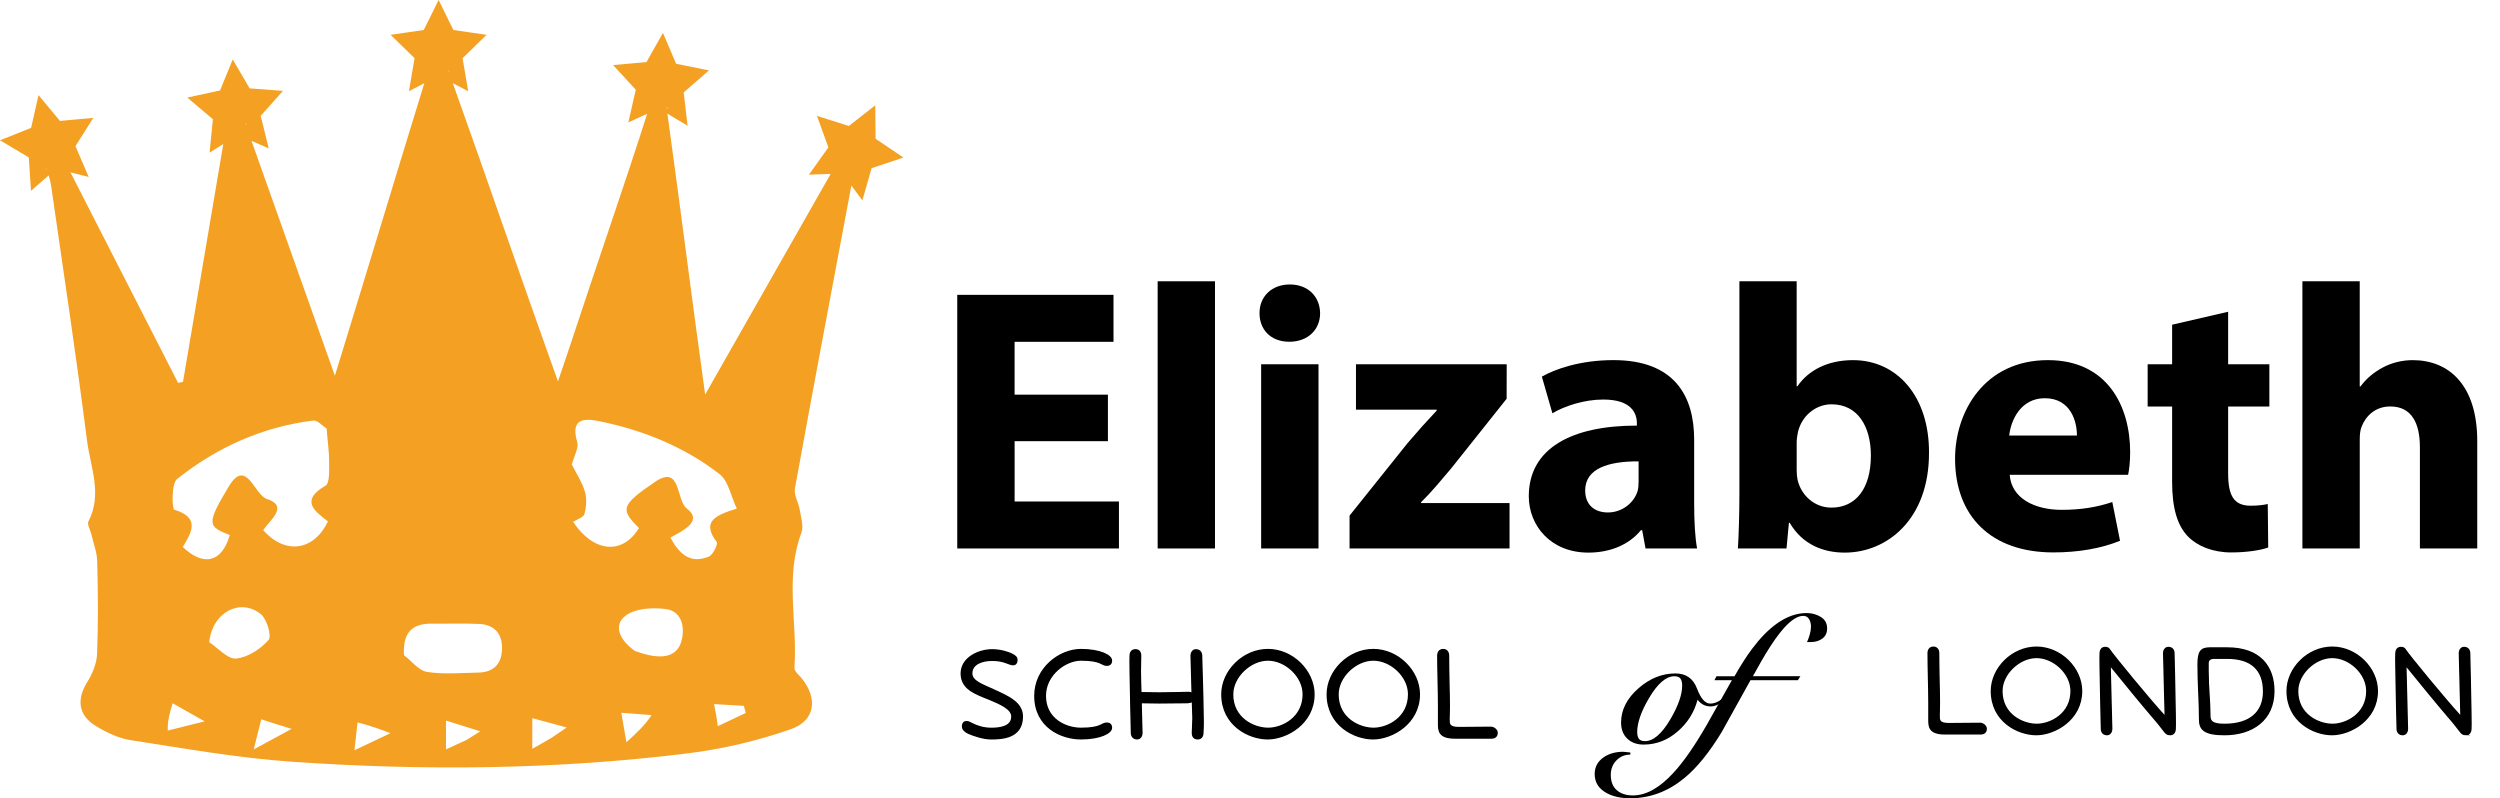
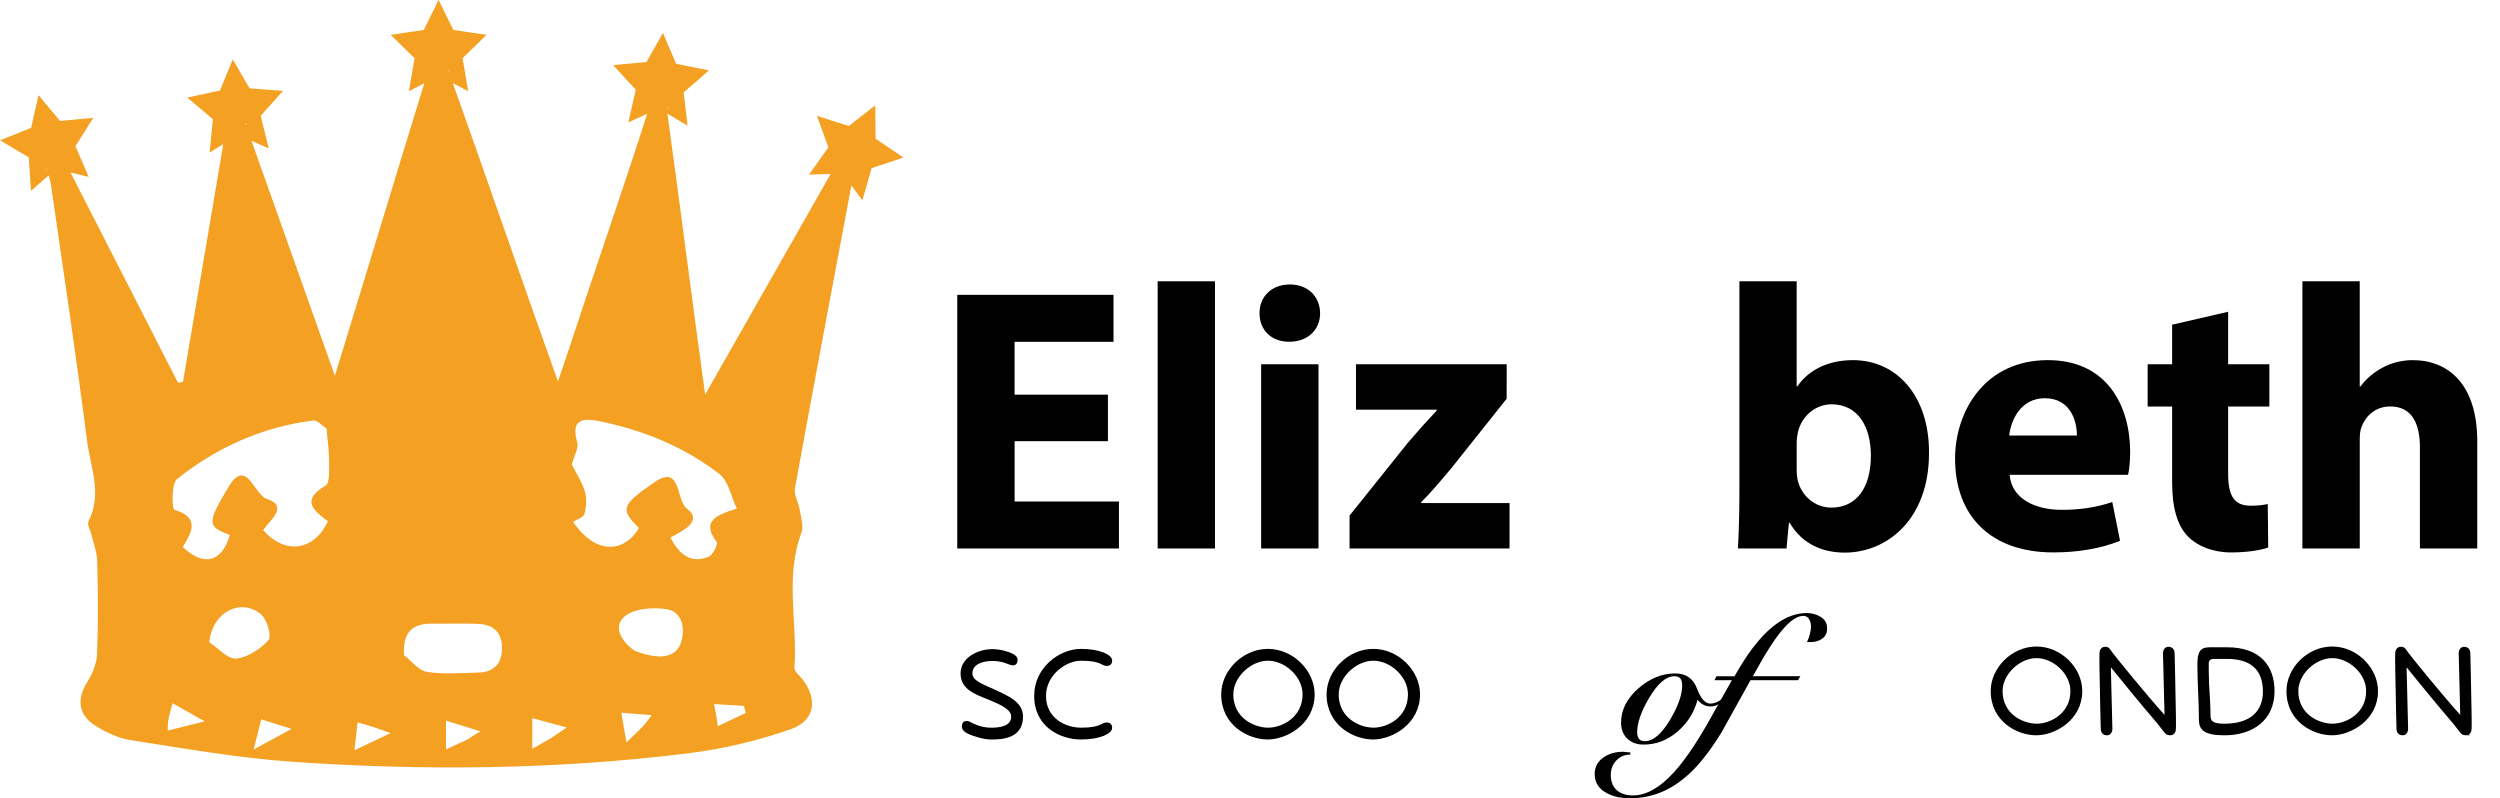
<svg xmlns="http://www.w3.org/2000/svg" id="Layer_1" data-name="Layer 1" viewBox="0 0 1679.07 536.15">
  <defs>
    <style>
      .cls-1 {
        stroke: #000;
        stroke-miterlimit: 10;
        strokeWidth: .64px;
      }

      .cls-2, .cls-3 {
        strokeWidth: 0px;
      }

      .cls-3 {
        fill: #f4a022;
      }
    </style>
  </defs>
  <g>
    <path class="cls-3" d="M31.45,114.02c-.84-.08-1.05-.38-.25-.84.08.29.17.55.25.84Z" />
-     <path class="cls-3" d="M165.18,84.04c-.17-.42-.29-.88-.46-1.3,1.39.25,1.35.72.46,1.3Z" />
    <path class="cls-3" d="M286.89,49.65s-.04.08-.04.13c-.76.04-.84-.04.04-.13Z" />
    <path class="cls-3" d="M301.52,48.56c-.13-.42-.29-.8-.42-1.22,1.26.5,1.22.88.42,1.22Z" />
    <path class="cls-3" d="M447.74,72.65c0-.25-.04-.46-.08-.71,2.44,1.22,1.89,1.13.08.71Z" />
    <path class="cls-3" d="M588.07,93.21l-.21-22.49-17.74,13.87-21.44-6.77,7.69,21.15-13.07,18.33,14.59-.5c-27.79,48.89-55.28,97.2-84.29,148.19-8.83-63.44-16.73-126.54-25.35-188.64l13.54,8.07-2.61-22.37,16.98-14.76-22.07-4.46-8.83-20.73-11.06,19.59-22.41,2.02,15.22,16.56-5,21.95,12.65-5.8c-14.63,46.12-36.03,107.58-50.7,152.48-2.65,8.07-5.42,16.06-9.21,27.28-24.26-67.69-46.92-133.98-70.63-200.33l10.34,5.42-3.78-22.2,16.1-15.68-22.28-3.24-9.92-20.18-9.96,20.18-22.28,3.24,16.1,15.68-3.78,22.2,10.34-5.42c-19.84,64.32-39.52,129.78-60.08,196.5-19.51-54.95-37.59-105.9-56-157.74l11.56,5.04-5.38-21.86,14.97-16.77-22.41-1.68-11.35-19.42-8.53,20.85-21.99,4.75,17.2,14.55-2.23,22.41,9.21-5.72c-9.08,53.85-18.08,106.83-27.07,159.76-1.09.17-2.19.38-3.32.59-24.09-47.13-48.18-94.26-72.27-141.38l12.28,3.11-8.91-20.68,11.98-19-22.37,2.06-14.42-17.32-4.96,21.95L0,94.21l19.34,11.52,1.47,22.45,11.85-10.38c.67,2.19,1.26,4.16,1.56,6.18,8.24,57.26,16.9,114.48,24.22,171.86,2.27,17.83,10.47,35.95.97,54.32-1.05,1.98,1.22,5.59,1.89,8.49,1.43,6.14,3.87,12.32,3.99,18.5.55,20.68.71,41.37-.08,61.97-.25,6.35-3.03,13.24-6.47,18.71-7.36,11.65-6.35,22.49,5.68,29.81,7.19,4.37,15.39,8.28,23.58,9.5,35.73,5.51,71.51,11.9,107.54,14.42,89.08,6.22,178.25,5.38,267-5.67,23.21-2.9,46.54-8.45,68.61-16.14,16.52-5.8,18.2-20.64,7.36-34.1-1.85-2.27-5.13-4.83-4.96-7.11,2.19-30.19-6.56-60.92,4.71-90.77,1.64-4.41-.34-10.38-1.18-15.56-.76-4.79-3.99-9.75-3.2-14.13,12.36-67.9,25.18-135.67,37.92-203.48l7.4,9.96,6.18-21.61,21.36-7.15-18.67-12.61ZM31.19,113.17c.08.29.17.55.25.84-.84-.08-1.05-.38-.25-.84ZM165.18,84.04c-.17-.42-.29-.88-.46-1.3,1.39.25,1.35.72.46,1.3ZM112.67,490.66c-.25-6.56,1.26-11.65,3.28-18.33,5.97,3.36,11.77,6.64,21.53,12.15-10.64,2.65-17.74,4.41-24.8,6.18ZM140.54,431.34c2.02-20.39,21.02-29.89,34.64-18.88,4.12,3.32,7.44,14.84,5.17,17.4-5.34,6.1-14,11.69-21.78,12.44-5.59.55-11.98-7.02-18.04-10.97ZM170.39,503.36c2.27-9,3.7-14.63,5.09-20.26,7.15,2.35,12.28,3.95,20.39,6.43-8.79,4.79-15.3,8.32-25.48,13.83ZM220.25,350.16c-9.33,19.84-28.71,22.62-43.47,5.93,4.25-6.6,17.53-16.1,2.44-20.98-8.53-2.77-13.75-28.04-25.6-8.32-15.47,25.69-13.79,26.74.72,32.58-5.26,18.16-17.36,21.53-31.57,8.03,5.72-9.63,12.07-19.68-5.72-25.06-1.51-.46-2.06-17.53,1.89-20.64,26.74-21.27,57.3-35.02,91.52-39.27,2.69-.34,5.93,3.49,8.91,5.38.67,9.08,1.72,15.47,1.68,21.82-.04,5.72.59,14.8-2.44,16.56-17.03,9.96-7.65,16.9,1.64,23.96ZM301.52,48.56c-.13-.42-.29-.8-.42-1.22,1.26.5,1.22.88.42,1.22ZM286.89,49.65s-.04.08-.04.13c-.76.04-.84-.04.04-.13ZM238.04,503.91c.8-7.15,1.47-12.95,2.1-18.71,7.78,1.93,13.41,3.99,22.16,7.19-9.12,4.37-15.85,7.53-24.26,11.52ZM313.54,496.88c-5.84,2.65-9.75,4.46-14,6.43v-19.34c7.61,2.4,14.08,4.41,23,7.19-4.46,2.82-6.73,4.29-9,5.72ZM321.24,451.73c-11.52.21-23.25,1.3-34.47-.46-5.59-.88-10.3-7.32-15.43-11.23-1.01-16.02,6.27-21.4,19.05-21.19,10.51.13,21.02-.29,31.53.21,10.09.55,15.47,6.43,15.26,16.69-.21,10.22-5.68,15.77-15.93,15.98ZM370.34,495.58c-5.21,3.07-8.62,4.96-12.82,7.32v-20.56c6.77,1.81,13.96,3.74,23.16,6.26-4.75,3.2-7.57,5.09-10.34,6.98ZM447.74,72.65c0-.25-.04-.46-.08-.71,2.44,1.22,1.89,1.13.08.71ZM420.71,498.52c-1.26-7.4-2.19-12.82-3.41-19.8,6.89.55,13.62,1.05,20.35,1.56-4.62,6.94-10.01,11.9-16.94,18.25ZM458.08,428.9c-2.44,12.49-13.33,15.18-31.83,8.2-10.34-7.44-14.5-17.24-6.05-23.63,6.56-4.96,18.16-5.59,27.03-4.41,9.75,1.3,12.74,10.38,10.85,19.84ZM476.07,373.83c-12.11,4.96-19.59-1.22-25.81-12.78,8.7-4.75,22.07-11.1,11.06-19.47-7.53-5.76-3.62-30.1-21.65-17.78-23.29,15.89-22.74,18.5-10.55,30.86-10.89,18.04-30.27,16.69-44.19-4.16,2.69-1.77,7.02-3.03,7.61-5.3,1.26-4.75,1.68-10.38.29-15.01-1.89-6.39-5.76-12.23-8.83-18.29,1.93-6.43,4.75-11.22,3.7-14.88-4.62-15.77,4.04-16.35,15.13-14.08,29.39,6.05,56.84,17.19,80.55,35.57,5.8,4.5,7.4,14.46,11.48,23.12-14.5,4.37-23.84,8.7-13.5,22.41,1.01,1.35-2.52,8.66-5.3,9.8ZM482.08,487.72c-.76-6.1-1.51-9.84-2.48-14.84,6.98.42,13.5.8,20.01,1.18.42,1.6.84,3.2,1.26,4.79-6.26,2.94-12.53,5.93-18.79,8.87Z" />
    <path class="cls-3" d="M447.65,71.93c.04.25.08.46.08.71,1.81.42,2.35.5-.08-.71ZM301.1,47.34c.13.42.29.8.42,1.22.8-.34.84-.71-.42-1.22ZM286.85,49.78s.04-.08.04-.13c-.88.08-.8.17-.04.13ZM164.72,82.74c.17.42.29.88.46,1.3.88-.59.93-1.05-.46-1.3ZM31.19,113.17c-.8.46-.59.76.25.84-.08-.29-.17-.55-.25-.84Z" />
  </g>
  <g>
    <g>
      <path class="cls-2" d="M744.12,296.31h-62.68v40.51h70.07v31.55h-108.59v-170.35h104.94v31.55h-66.43v35.49h62.68v31.25Z" />
      <path class="cls-2" d="M777.51,188.92h38.51v179.45h-38.51v-179.45Z" />
      <path class="cls-2" d="M886.62,210.32c.05,10.71-7.86,19.21-20.67,19.21s-20.07-8.5-20.02-19.21c-.05-10.99,8.02-19.26,20.36-19.26s20.18,8.23,20.33,19.26ZM847.02,368.37v-123.71h38.52v123.71h-38.52Z" />
      <path class="cls-2" d="M906.41,346.29l38.97-48.7c7.03-8.23,12.57-14.44,19.58-21.87v-.56h-54.25v-30.5h101.23l-.04,23.15-37.28,46.83c-6.74,7.99-13.15,15.75-20.18,22.67v.56h59.41v30.5h-107.45v-22.08Z" />
-       <path class="cls-2" d="M1105.19,368.37l-2.27-12.29h-.82c-8.07,9.85-20.69,15.07-35.33,15.07-25.19,0-39.99-18.08-39.99-37.85,0-32.23,28.83-47.5,72.6-47.45v-1.58c0-6.57-3.53-15.97-22.65-15.93-12.61,0-25.86,4.29-34.09,9.23l-7.08-24.62c8.62-4.93,25.48-11.09,48.08-11.09,41.18,0,54.21,24.34,54.21,53.39v43.14c0,11.8.63,23.01,1.97,29.96h-34.63ZM1100.53,309.87c-20.23-.11-35.88,4.77-35.88,19.5,0,9.96,6.52,14.81,15.27,14.81,9.41,0,17.37-6.28,19.89-14.21.59-1.99.72-4.38.72-6.57v-13.53Z" />
      <path class="cls-2" d="M1167.22,368.37c.53-8.18,1.01-22.91,1.01-36.95v-142.5h38.46v70.49h.51c7.34-10.64,20.17-17.53,37.33-17.53,29.73,0,51.34,24.56,51.04,62.46,0,44.56-28.23,66.81-56.58,66.81-14.46,0-28.37-5.36-36.98-20.01h-.53l-1.62,17.23h-32.64ZM1206.7,315.87c0,2.46.23,4.76.68,6.75,2.54,10.27,11.4,18.31,22.64,18.31,16.33,0,26.52-12.73,26.52-34.97,0-19.24-8.6-34.42-26.46-34.42-10.59,0-20.15,7.77-22.6,18.97-.47,2.19-.78,4.64-.78,7.11v18.23Z" />
      <path class="cls-2" d="M1349.77,318.88c1.15,15.96,16.92,23.54,34.87,23.54,13.01,0,23.67-1.75,34.04-5.24l5.19,26.02c-12.8,5.22-28.24,7.82-44.82,7.82-41.9,0-65.97-24.41-65.97-62.96,0-31.43,19.6-66.19,62.35-66.19,40.09,0,55.24,31.16,55.24,61.77,0,6.7-.7,12.38-1.38,15.23h-79.52ZM1394.92,292.53c.07-9.26-4.07-25.07-21.57-25.07-16.25,0-22.83,14.84-23.9,25.07h45.46Z" />
      <path class="cls-2" d="M1496.48,209.38v35.28h27.69v28.37h-27.69v44.82c0,14.92,3.71,21.8,15.18,21.8,4.96,0,8.79-.52,11.43-1.15l.31,29.22c-4.96,1.79-14.15,3.31-24.92,3.31-12.43,0-22.8-4.33-28.99-10.74-7.14-7.33-10.63-19.1-10.63-36.66v-50.6h-16.44v-28.37h16.44v-26.58l37.62-8.7Z" />
      <path class="cls-2" d="M1546.34,188.92h38.52v70.64h.51c4.02-5.42,8.95-9.53,15.06-12.77,5.71-3.1,12.89-4.91,20.02-4.91,24.56,0,43.34,17.01,43.34,54.32v72.17h-38.51v-67.96c0-16.28-5.6-27.42-19.87-27.42-10.26,0-16.55,6.55-19.29,13.58-.96,2.31-1.24,5.62-1.24,8.4v73.38h-38.52v-179.45Z" />
    </g>
    <g>
      <g>
        <path class="cls-1" d="M682.95,443.25c0,2.43-1.39,3.12-2.43,3.12-1.39,0-2.95-.69-4.34-1.21-2.77-1.04-5.38-1.73-9.89-1.73-6.76,0-13.7,2.43-13.7,8.85,0,5.37,7.29,7.63,14.75,11.1,9.37,4.33,19.25,8.33,19.25,17.87,0,14.4-13.7,14.92-20.99,14.92-4.86,0-11.45-2.08-15.26-3.81-1.91-.87-3.82-2.43-3.82-4.34,0-2.43,1.21-3.3,2.6-3.3s2.43.69,4.17,1.56c3.12,1.56,7.46,2.95,12.32,2.95s14.05-.52,14.05-7.98c0-5.2-7.63-8.5-15.09-11.63-9.54-3.81-18.91-6.94-18.91-17.34s11.62-15.79,20.64-15.79c5.2,0,10.41,1.39,13.7,3.12,1.73.87,2.95,1.91,2.95,3.64Z" />
        <path class="cls-1" d="M695.09,467.37c0-18.73,16.65-31.05,30.88-31.05,13.01,0,20.47,3.99,20.47,7.29,0,2.08-1.04,3.12-3.12,3.12-3.64,0-3.3-3.47-17.35-3.47-10.23,0-23.94,9.72-23.94,24.11,0,15.61,13.7,21.85,23.94,21.85,14.05,0,13.7-3.47,17.35-3.47,2.08,0,3.12,1.04,3.12,3.13,0,3.3-7.46,7.28-20.47,7.28s-30.88-7.81-30.88-28.79Z" />
-         <path class="cls-1" d="M804.38,496.16c-2.6,0-3.47-1.73-3.47-3.99,0-2.6.35-6.07.35-9.89l-.35-11.45c-.7.69-2.08,1.04-4.34,1.04-2.6,0-12.14.17-17.87.17-2.43,0-8.15-.17-12.32-.17.17,10.06.52,18.73.52,20.29,0,2.43-1.39,3.99-3.12,3.99-2.43,0-3.82-1.56-3.82-3.99,0-1.04-.69-26.54-.87-41.63-.17-5.38,0-9.37,0-9.89,0-2.6,1.22-4.16,3.47-4.16,2.6,0,3.47,1.73,3.47,3.99,0,2.6-.17,6.07-.17,9.89,0,4.68.17,9.89.35,14.92,3.82,0,9.02.17,12.49.17,6.42,0,19.43-.34,19.43-.34,1.21,0,2.08.34,2.6.87-.35-12.14-.69-23.59-.69-25.5,0-2.43,1.39-3.99,3.12-3.99,2.43,0,3.82,1.56,3.82,3.99,0,1.04.87,26.54,1.04,41.64.17,5.37-.17,9.37-.17,9.89,0,2.6-1.21,4.16-3.47,4.16Z" />
        <path class="cls-1" d="M882.45,466.32c0,19.6-18.39,29.84-31.05,29.84s-30.71-9.19-30.71-29.84c0-15.61,14.22-30.01,30.88-30.01s30.88,14.4,30.88,30.01ZM827.81,466.32c0,16.31,14.4,22.9,23.94,22.9s23.59-7.11,23.59-22.9c0-12.14-11.97-23.07-23.76-23.07s-23.76,11.28-23.76,23.07Z" />
        <path class="cls-1" d="M953.23,466.32c0,19.6-18.39,29.84-31.05,29.84s-30.71-9.19-30.71-29.84c0-15.61,14.22-30.01,30.88-30.01s30.88,14.4,30.88,30.01ZM898.59,466.32c0,16.31,14.4,22.9,23.94,22.9s23.59-7.11,23.59-22.9c0-12.14-11.97-23.07-23.76-23.07s-23.76,11.28-23.76,23.07Z" />
-         <path class="cls-1" d="M965.72,440.31c0-2.08,1.04-3.99,3.64-3.99,1.91,0,3.47,1.39,3.47,3.99,0,12.49.52,24.98.52,34,0,3.47-.17,7.28-.17,8.67,0,3.12-.17,5.72,6.59,5.72,7.63,0,21.69-.17,21.69-.17,1.56,0,3.99,1.56,3.99,3.64,0,2.43-1.56,3.47-3.82,3.47h-24.46c-11.1,0-10.93-5.2-10.93-10.06v-11.28c0-11.28-.52-22.38-.52-34Z" />
      </g>
      <g>
-         <path class="cls-1" d="M1295.04,438.64c0-2.04,1.02-3.91,3.56-3.91,1.87,0,3.4,1.36,3.4,3.91,0,12.23.51,24.47.51,33.3,0,3.4-.17,7.14-.17,8.5,0,3.06-.17,5.61,6.46,5.61,7.47,0,21.24-.17,21.24-.17,1.53,0,3.91,1.53,3.91,3.56,0,2.38-1.53,3.4-3.74,3.4h-23.95c-10.87,0-10.71-5.1-10.71-9.86v-11.04c0-11.04-.51-21.92-.51-33.3Z" />
        <path class="cls-1" d="M1398.01,464.12c0,19.2-18.01,29.22-30.42,29.22s-30.07-9-30.07-29.22c0-15.3,13.93-29.4,30.24-29.4s30.25,14.1,30.25,29.4ZM1344.49,464.12c0,15.97,14.11,22.43,23.45,22.43s23.11-6.97,23.11-22.43c0-11.9-11.72-22.6-23.28-22.6s-23.28,11.04-23.28,22.6Z" />
        <path class="cls-1" d="M1457.48,493.35c-1.7,0-2.55-.68-3.4-1.7-1.7-2.04-3.57-4.76-5.95-7.48-7.81-9-23.11-27.69-30.92-37.38v1.7c.34,15.8,1.02,38.23,1.02,40.95,0,2.38-1.36,3.91-3.06,3.91-2.38,0-3.74-1.53-3.74-3.91,0-1.02-.68-26-.85-40.78-.17-5.27,0-9.18,0-9.68,0-2.55,1.19-4.08,3.4-4.08,1.36,0,2.21.51,2.72,1.36,2.89,4.42,27.02,33.64,36.36,43.84l1.19,1.36v-1.7c-.34-15.8-1.02-38.23-1.02-40.95,0-2.38,1.36-3.91,3.06-3.91,2.38,0,3.74,1.53,3.74,3.91,0,1.02.68,26,.85,40.78.17,5.27,0,9.18,0,9.68,0,2.55-1.19,4.08-3.4,4.08Z" />
        <path class="cls-1" d="M1484.16,435.24h11.72c21.92,0,31.26,12.4,31.26,28.89,0,19.37-14.44,29.22-33.13,29.22-13.59,0-16.65-3.56-16.65-10.02,0-11.9-1.02-23.79-1.02-36.87,0-8.67,1.7-11.22,7.82-11.22ZM1482.97,452.23c0,9,1.19,18.52,1.19,28.55,0,3.74,1.7,5.78,9.85,5.78,17.33,0,26.33-8.33,26.33-22.09,0-14.78-8.33-22.43-24.47-22.43h-9.18c-1.36,0-3.73.68-3.73,3.23v6.97Z" />
        <path class="cls-1" d="M1596.64,464.12c0,19.2-18.01,29.22-30.42,29.22s-30.07-9-30.07-29.22c0-15.3,13.93-29.4,30.24-29.4s30.25,14.1,30.25,29.4ZM1543.11,464.12c0,15.97,14.11,22.43,23.45,22.43s23.11-6.97,23.11-22.43c0-11.9-11.72-22.6-23.28-22.6s-23.28,11.04-23.28,22.6Z" />
        <path class="cls-1" d="M1656.1,493.35c-1.7,0-2.55-.68-3.4-1.7-1.7-2.04-3.56-4.76-5.94-7.48-7.82-9-23.11-27.69-30.93-37.38v1.7c.34,15.8,1.02,38.23,1.02,40.95,0,2.38-1.36,3.91-3.06,3.91-2.38,0-3.74-1.53-3.74-3.91,0-1.02-.68-26-.85-40.78-.17-5.27,0-9.18,0-9.68,0-2.55,1.19-4.08,3.4-4.08,1.36,0,2.21.51,2.72,1.36,2.89,4.42,27.02,33.64,36.36,43.84l1.18,1.36v-1.7c-.34-15.8-1.02-38.23-1.02-40.95,0-2.38,1.36-3.91,3.06-3.91,2.38,0,3.74,1.53,3.74,3.91,0,1.02.68,26,.85,40.78.17,5.27,0,9.18,0,9.68,0,2.55-1.19,4.08-3.4,4.08Z" />
      </g>
      <g>
        <path class="cls-2" d="M1162.3,465.92c-2.72,3.23-5.27,5.52-7.65,6.88-1.95,1.11-3.91,1.66-5.86,1.66-3.4,0-6.29-1.49-8.67-4.46-2.21,8.41-6.69,15.53-13.45,21.35-6.75,5.82-14.34,8.73-22.75,8.73-4.59,0-8.26-1.34-11.02-4.01-2.76-2.68-4.14-6.27-4.14-10.77,0-8.58,3.95-16.31,11.85-23.19,7.56-6.54,15.76-9.82,24.6-9.82,7.14,0,11.98,3.38,14.53,10.13s5.52,10.13,8.92,10.13c1.87,0,3.78-.56,5.74-1.66,1.95-1.1,4.25-3.23,6.88-6.37l1.02,1.4ZM1129.79,460.42c0-2.03-.38-3.58-1.15-4.64s-2.12-1.59-4.08-1.59c-5.61,0-11.3,4.91-17.08,14.74-5.27,8.98-7.9,16.57-7.9,22.75,0,1.95.38,3.45,1.15,4.51.76,1.06,2.12,1.59,4.08,1.59,5.61,0,11.3-4.91,17.08-14.74,5.27-8.98,7.9-16.52,7.9-22.62Z" />
        <path class="cls-2" d="M1175.67,456.87c-6.46,11.56-12.87,23.11-19.24,34.66-8.41,13.85-16.82,24.22-25.23,31.1-10.96,9.01-23.07,13.51-36.33,13.51-6.2,0-11.43-1.15-15.68-3.44-5.44-2.89-8.16-7.18-8.16-12.87,0-4.76,2.08-8.54,6.24-11.35,3.57-2.38,7.9-3.57,13-3.57l4.72.48v1.43c-3.74,0-6.86,1.3-9.37,3.9-2.5,2.6-3.76,5.83-3.76,9.67,0,4.53,1.34,7.96,4.01,10.31,2.68,2.35,6.31,3.52,10.9,3.52,8.84,0,17.93-5.1,27.28-15.3,6.8-7.39,14.28-18.18,22.43-32.37,5.52-9.85,11.09-19.75,16.7-29.69h-11.73l1.4-2.68h12.11c4.25-7.48,8.2-13.64,11.85-18.49,5.35-7.13,10.79-12.7,16.32-16.69,6.71-4.84,13.47-7.27,20.26-7.27,3.49,0,6.65.87,9.49,2.61,2.85,1.75,4.27,4.32,4.27,7.71,0,2.98-1.06,5.25-3.19,6.82-2.13,1.58-4.71,2.36-7.77,2.36h-2.55c.73-1.57,1.36-3.3,1.89-5.21.52-1.91.79-3.65.79-5.22,0-1.82-.42-3.47-1.27-4.95-.85-1.48-2.16-2.21-3.94-2.21-3.73,0-8.05,2.72-12.96,8.18-3.73,4.18-7.84,9.97-12.32,17.39-1.19,1.88-4.02,6.87-8.52,14.96h31.87l-1.66,2.68h-31.87Z" />
      </g>
    </g>
  </g>
</svg>